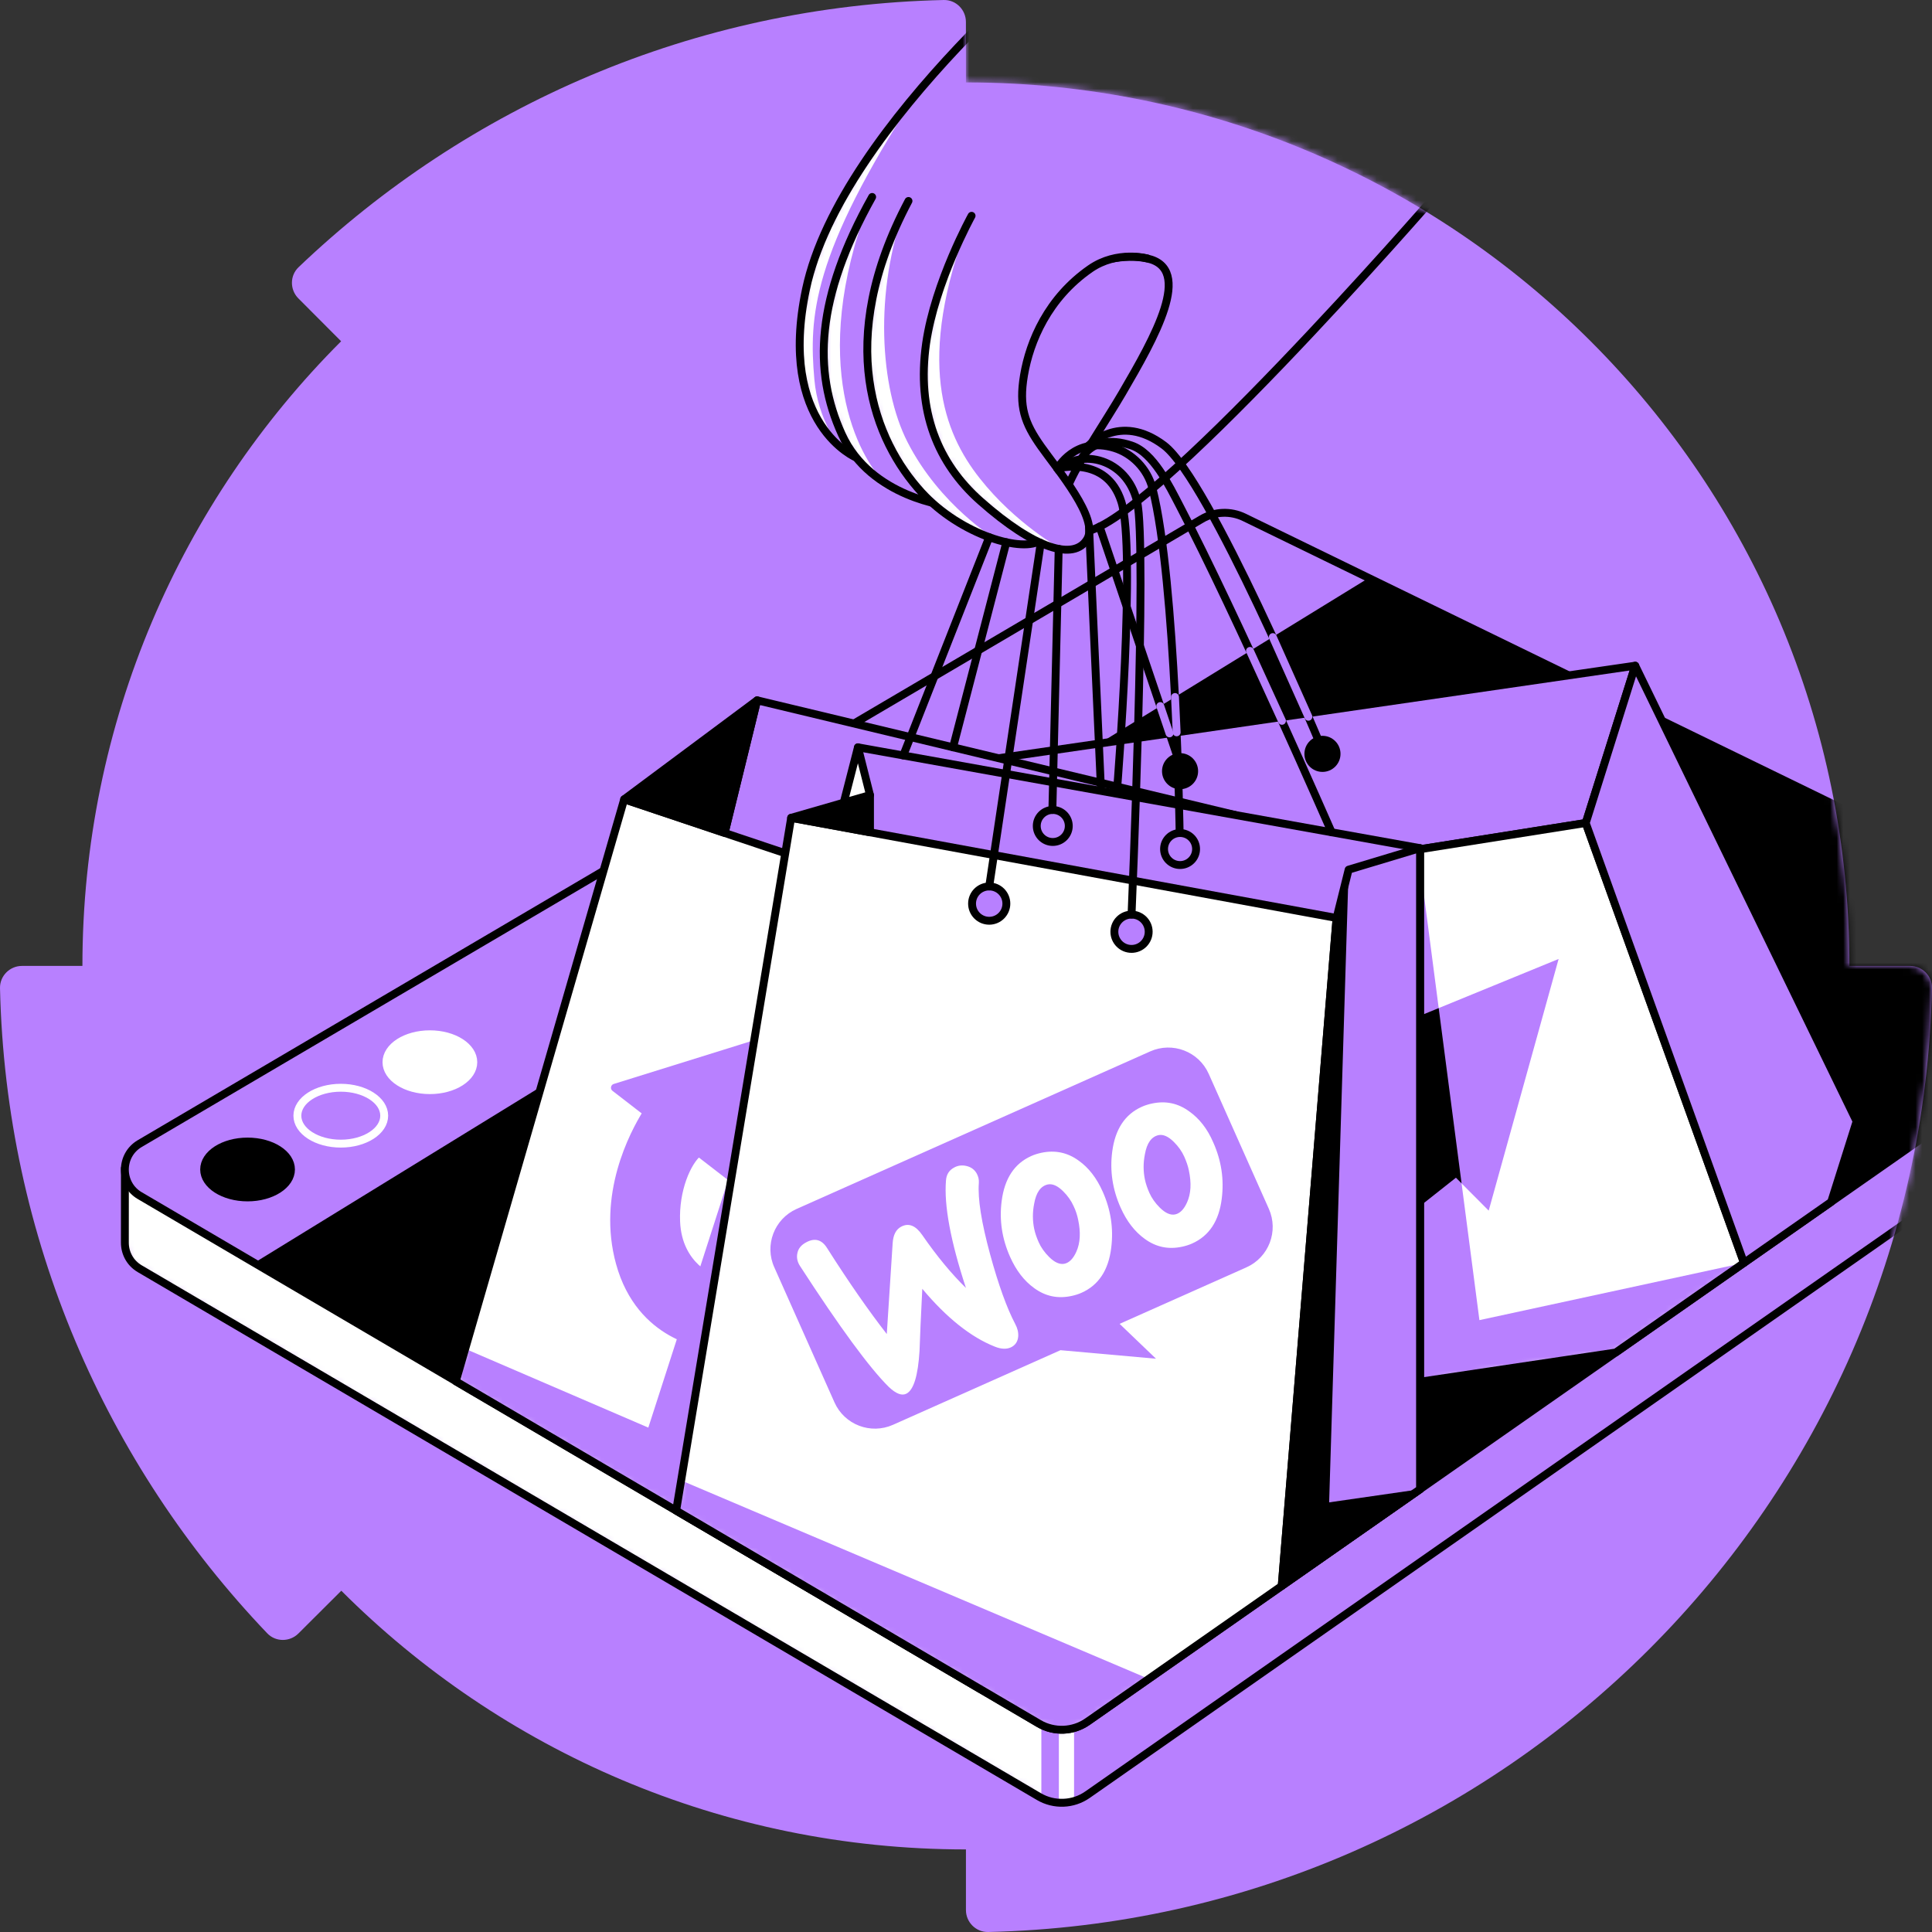
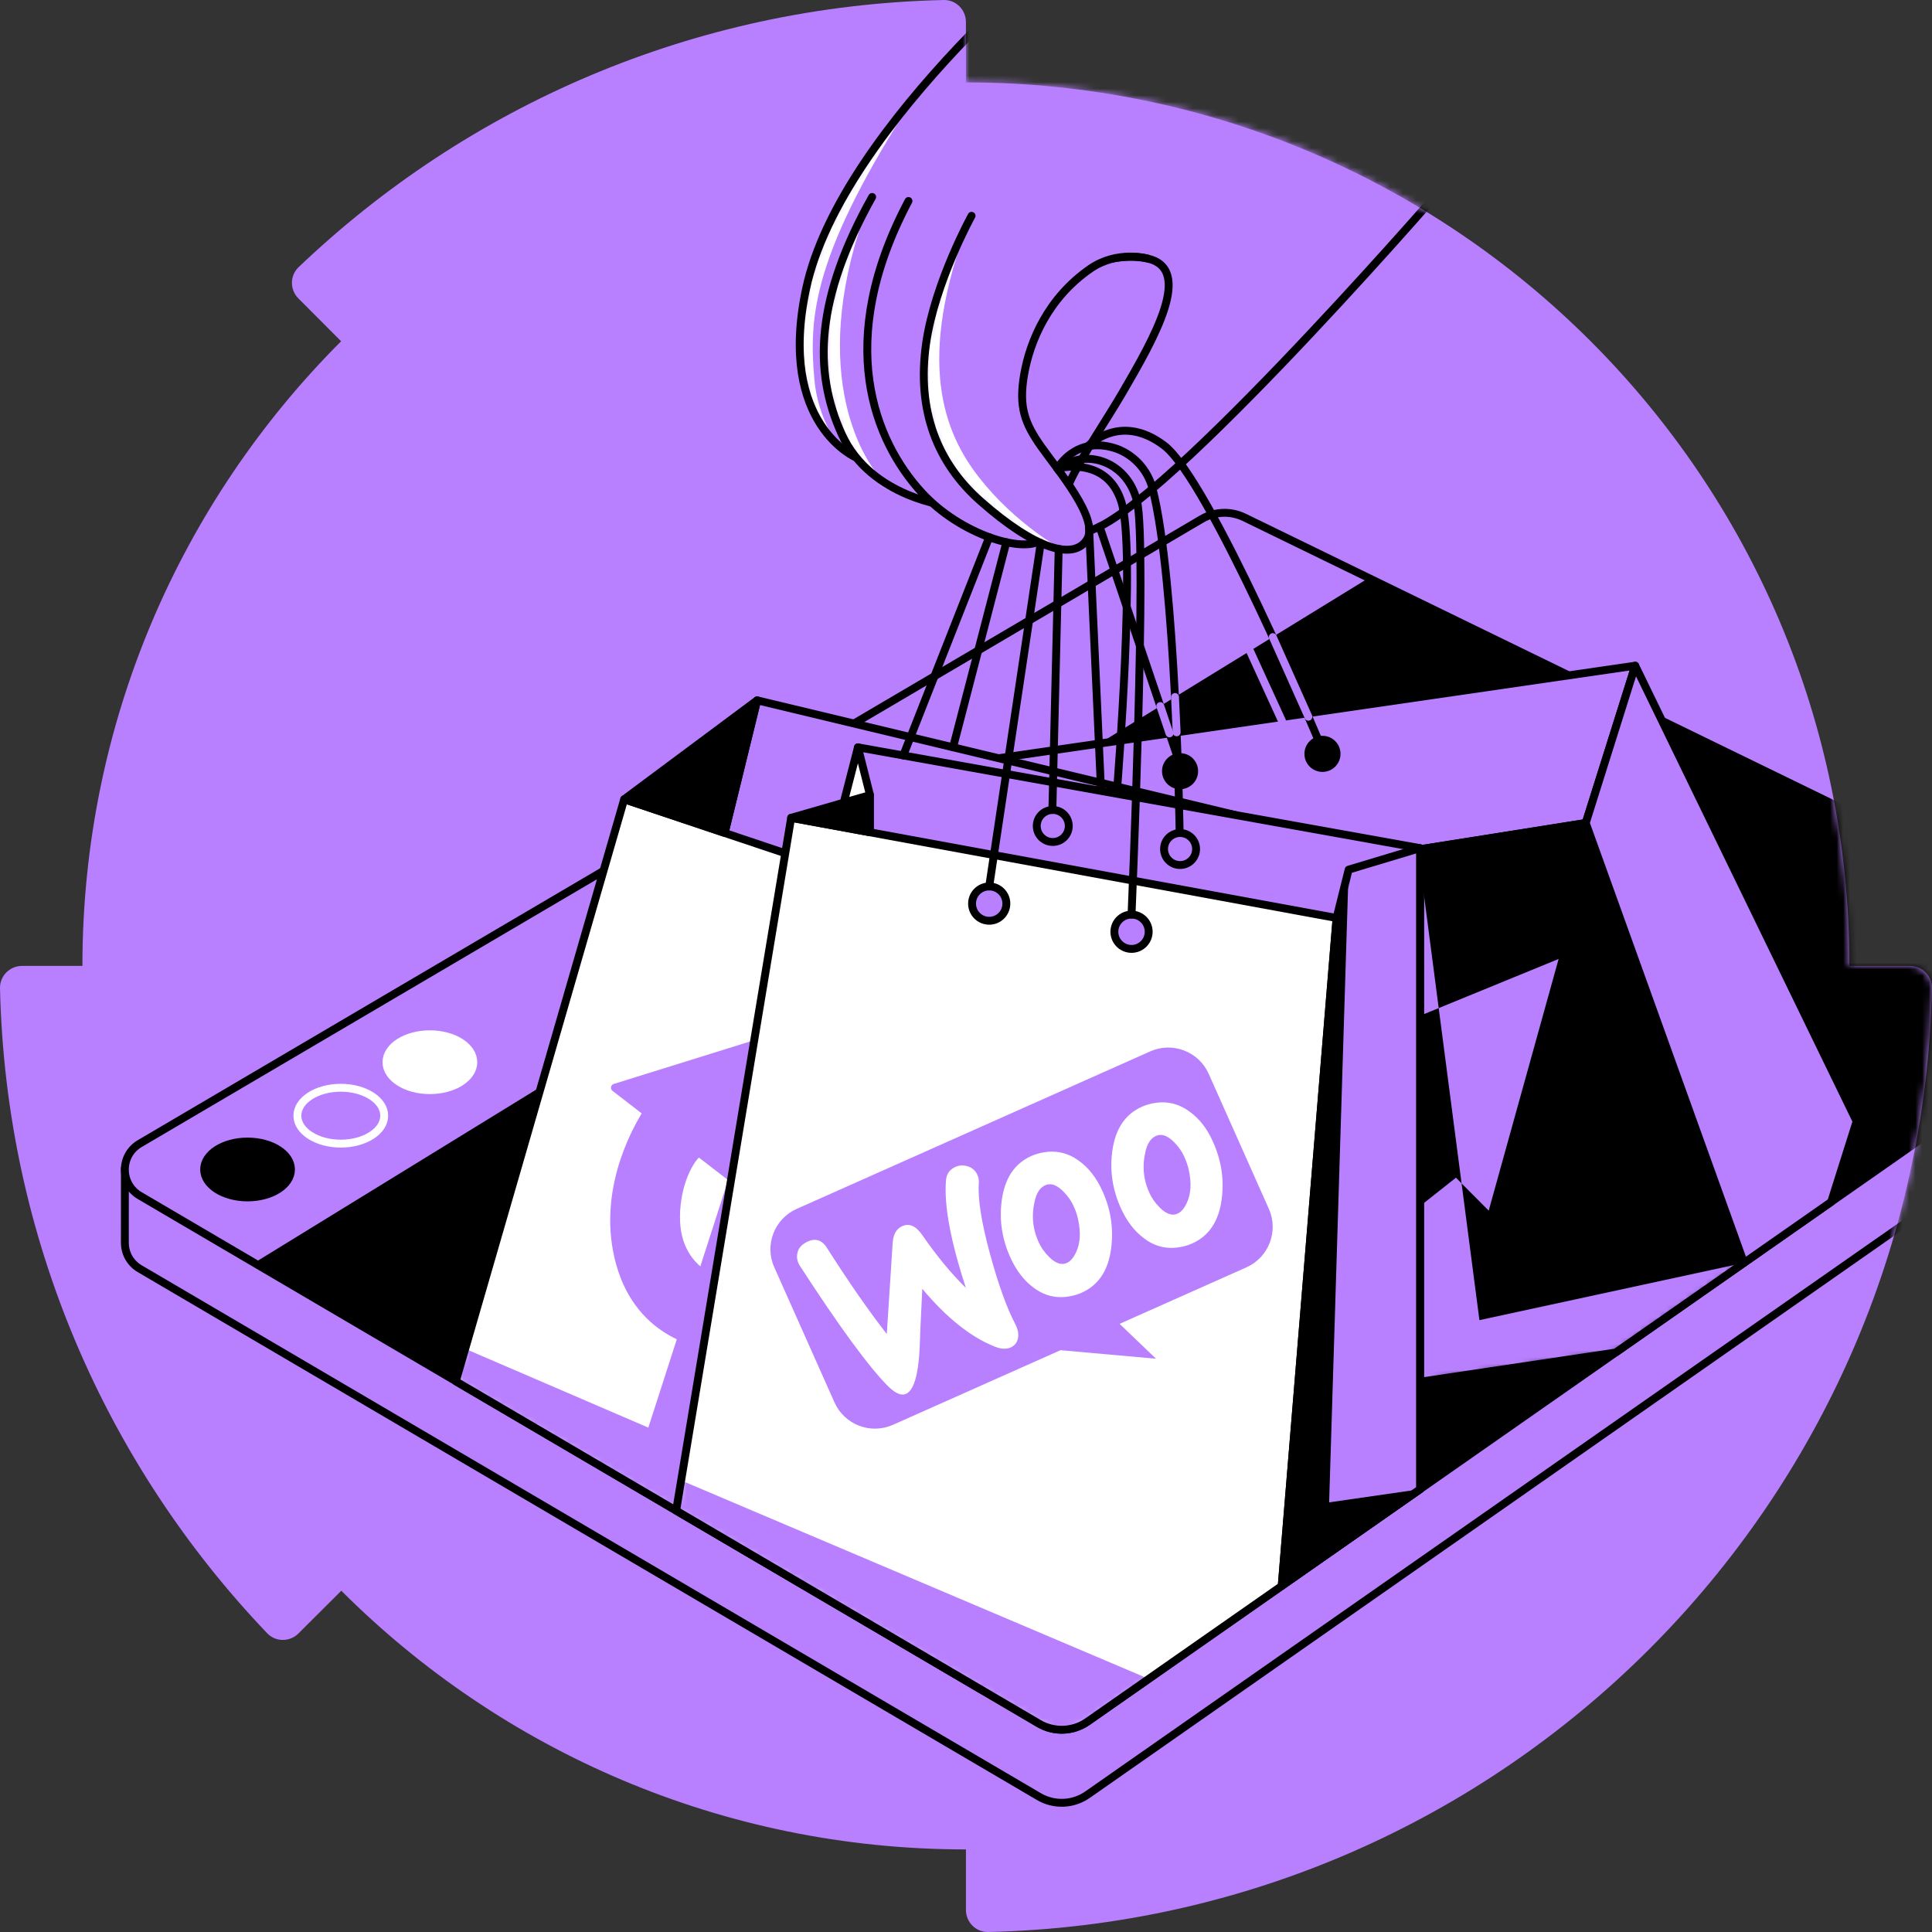
<svg xmlns="http://www.w3.org/2000/svg" width="294" height="294" viewBox="0 0 294 294" fill="none">
  <rect x="0" y="0" width="294" height="294" fill="#333333" stroke="none" />
  <path d="M51.936 242.065C76.264 266.389 109.87 281.433 146.991 281.433V290.656C146.991 292.515 148.519 294.039 150.373 293.999C228.883 292.227 292.227 228.898 293.999 150.374C294.042 148.515 292.518 146.988 290.656 146.988H281.432C281.432 72.738 221.237 12.543 146.987 12.543V3.344C146.987 1.478 145.463 -0.046 143.605 0.001C105.567 0.86 71.08 16.173 45.437 40.66C44.092 41.939 44.092 44.092 45.404 45.408L51.91 51.932C27.589 76.26 12.542 109.866 12.542 146.988H3.344C1.485 146.988 -0.042 148.515 0.001 150.374C0.86 188.408 16.177 222.898 40.663 248.542C41.943 249.89 44.092 249.886 45.411 248.574L51.936 242.068V242.065Z" fill="#B880FF" />
  <mask id="mask0_1363_1663" style="mask-type:alpha" maskUnits="userSpaceOnUse" x="0" y="0" width="294" height="294">
    <path d="M51.936 242.065C76.264 266.389 109.87 281.433 146.991 281.433V290.656C146.991 292.515 148.519 294.039 150.373 293.999C228.883 292.227 292.227 228.898 293.999 150.374C294.042 148.515 292.518 146.988 290.656 146.988H281.432C281.432 72.738 221.237 12.543 146.987 12.543V3.344C146.987 1.478 145.463 -0.046 143.605 0.001C105.567 0.86 71.08 16.173 45.437 40.66C44.092 41.939 44.092 44.092 45.404 45.408L51.91 51.932C27.589 76.26 12.542 109.866 12.542 146.988H3.344C1.485 146.988 -0.042 148.515 0.001 150.374C0.86 188.408 16.177 222.898 40.663 248.542C41.943 249.89 44.092 249.886 45.411 248.574L51.936 242.068V242.065Z" fill="#B880FF" />
  </mask>
  <g mask="url(#mask0_1363_1663)">
    <path d="M325.325 158.331V147.214L316.261 151.663L189.337 89.857C187.271 88.853 184.839 88.945 182.858 90.111L29.23 180.461L19.008 177.766L19 189.097C19 190.638 19.754 192.179 21.267 193.067L158.095 273.396C160.406 274.752 163.298 274.639 165.493 273.102L323.413 162.736C324.938 161.671 325.378 160.09 325.321 158.327L325.325 158.331Z" fill="#B880FF" />
    <mask id="mask1_1363_1663" style="mask-type:luminance" maskUnits="userSpaceOnUse" x="19" y="89" width="307" height="186">
-       <path d="M325.325 158.331V147.214L316.261 151.663L189.337 89.857C187.271 88.853 184.839 88.945 182.858 90.111L29.23 180.461L19.008 177.766L19 189.097C19 190.638 19.754 192.179 21.267 193.067L158.095 273.396C160.406 274.752 163.298 274.639 165.493 273.102L323.413 162.736C324.938 161.671 325.378 160.09 325.321 158.327L325.325 158.331Z" fill="white" />
-     </mask>
+       </mask>
    <g mask="url(#mask1_1363_1663)">
-       <path d="M19.008 177.767V190.509L20.715 192.684L158.466 273.594V262.477L21.271 181.946L19.008 177.767Z" fill="white" />
+       <path d="M19.008 177.767V190.509L158.466 273.594V262.477L21.271 181.946L19.008 177.767Z" fill="white" />
      <path d="M161.132 263.203V274.324L163.444 274.074V262.957L161.132 263.203Z" fill="white" />
    </g>
    <path d="M325.325 158.331V147.214L316.261 151.663L189.337 89.857C187.271 88.853 184.839 88.945 182.858 90.111L29.23 180.461L19.008 177.766L19 189.097C19 190.638 19.754 192.179 21.267 193.067L158.095 273.396C160.406 274.752 163.298 274.639 165.493 273.102L323.413 162.736C324.938 161.671 325.378 160.09 325.321 158.327L325.325 158.331Z" stroke="black" stroke-width="1.2" stroke-linecap="round" stroke-linejoin="round" />
    <path d="M21.271 181.946L158.099 262.276C160.411 263.631 163.303 263.518 165.497 261.981L323.418 151.615C326.29 149.607 325.947 145.254 322.797 143.717L189.341 78.728C187.276 77.724 184.843 77.816 182.863 78.982L21.267 174.023C18.246 175.802 18.246 180.171 21.267 181.946H21.271Z" fill="#B880FF" stroke="black" stroke-width="1.2" stroke-linecap="round" stroke-linejoin="round" />
    <path d="M38.694 192.175L208.272 87.957L322.796 143.725C322.796 143.725 325.326 144.475 325.326 147.214C325.326 149.953 323.418 151.623 323.418 151.623L165.497 261.989C165.497 261.989 163.928 263.324 162.173 263.227C160.418 263.13 158.095 262.283 158.095 262.283L38.69 192.179L38.694 192.175Z" fill="black" />
    <path d="M37.673 182.216C41.322 182.216 44.28 180.313 44.28 177.965C44.28 175.616 41.322 173.713 37.673 173.713C34.024 173.713 31.065 175.616 31.065 177.965C31.065 180.313 34.024 182.216 37.673 182.216Z" fill="black" stroke="black" stroke-width="1.2" stroke-linecap="round" stroke-linejoin="round" />
    <path d="M51.86 174.031C55.509 174.031 58.467 172.127 58.467 169.779C58.467 167.431 55.509 165.527 51.86 165.527C48.211 165.527 45.252 167.431 45.252 169.779C45.252 172.127 48.211 174.031 51.86 174.031Z" fill="#B880FF" stroke="white" stroke-width="1.2" stroke-linecap="round" stroke-linejoin="round" />
    <path d="M248.84 101.302L135.933 117.707L133.944 142.233L241.308 125.239L248.84 101.302Z" fill="#B880FF" stroke="black" stroke-width="1.2" stroke-linecap="round" stroke-linejoin="round" />
    <path d="M65.417 165.892C69.067 165.892 72.025 163.988 72.025 161.64C72.025 159.292 69.067 157.389 65.417 157.389C61.768 157.389 58.81 159.292 58.81 161.64C58.81 163.988 61.768 165.892 65.417 165.892Z" fill="white" stroke="white" stroke-width="1.2" stroke-linecap="round" stroke-linejoin="round" />
    <path d="M115.215 106.569L108.253 134.988L174.597 148.32L187.945 124.016L115.215 106.569Z" fill="#B880FF" stroke="black" stroke-width="1.2" stroke-linecap="round" stroke-linejoin="round" />
    <path d="M94.986 121.629L174.598 148.321L149.265 257.077L69.359 210.2L94.986 121.629Z" fill="white" />
    <mask id="mask2_1363_1663" style="mask-type:luminance" maskUnits="userSpaceOnUse" x="69" y="121" width="106" height="137">
      <path d="M94.986 121.629L174.598 148.321L149.265 257.077L69.359 210.2L94.986 121.629Z" fill="white" />
    </mask>
    <g mask="url(#mask2_1363_1663)">
      <path d="M70.791 205.249L98.657 217.246L111.698 176.811L102.892 229.868L69.359 210.199L70.791 205.249Z" fill="#B880FF" />
      <path d="M111.298 179.215L114.663 158.953L93.574 165.524L98.443 169.284C96.325 172.656 91.488 181.89 94.328 192.2C97.47 203.62 107.503 204.552 107.503 204.552L108.725 194.729C108.725 194.729 103.174 192.874 102.892 185.895C102.698 181.083 104.538 176.815 106.313 175.359L111.302 179.211L111.298 179.215Z" fill="#B880FF" stroke="#B880FF" stroke-width="1.2" stroke-linecap="round" stroke-linejoin="round" />
    </g>
    <path d="M94.986 121.629L174.598 148.321L149.265 257.077L69.359 210.2L94.986 121.629Z" stroke="black" stroke-width="1.2" stroke-linecap="round" stroke-linejoin="round" />
-     <path d="M241.308 125.238L133.944 142.233L150.741 220.009L245.867 205.818L265.386 192.176L241.308 125.238Z" fill="white" />
    <mask id="mask3_1363_1663" style="mask-type:luminance" maskUnits="userSpaceOnUse" x="133" y="125" width="133" height="96">
      <path d="M241.308 125.238L133.944 142.233L150.741 220.009L245.867 205.818L265.386 192.176L241.308 125.238Z" fill="white" />
    </mask>
    <g mask="url(#mask3_1363_1663)">
      <path d="M216.093 131.637L225.129 200.89L265.386 192.177L245.867 205.819L216.093 210.099V131.637Z" fill="#B880FF" />
      <path d="M215.75 154.71L237.182 145.929L226.541 184.226L215.75 173.391V154.71Z" fill="#B880FF" />
      <path d="M222.414 180.078L218.933 153.406L215.75 154.709V183.805L221.555 179.215L222.414 180.078Z" fill="black" />
    </g>
    <path d="M241.308 125.238L133.944 142.233L150.741 220.009L245.867 205.818L265.386 192.176L241.308 125.238Z" stroke="black" stroke-width="1.2" stroke-linecap="round" stroke-linejoin="round" />
    <path d="M115.215 106.569L110.27 126.751L94.985 121.628L115.215 106.569Z" fill="black" stroke="black" stroke-width="1.2" stroke-linecap="round" stroke-linejoin="round" />
    <path d="M130.556 113.722L216.093 129.066V226.625L195.044 241.332L121.976 226.645L130.556 113.722Z" fill="#B880FF" stroke="black" stroke-width="1.2" stroke-linecap="round" stroke-linejoin="round" />
    <path d="M203.391 139.695L195.045 241.332V241.34L165.497 261.985C163.299 263.522 160.411 263.635 158.099 262.283L102.892 229.871L120.391 124.451L203.391 139.695Z" fill="white" />
    <mask id="mask4_1363_1663" style="mask-type:luminance" maskUnits="userSpaceOnUse" x="102" y="124" width="102" height="140">
      <path d="M203.391 139.695L195.045 241.332V241.34L165.497 261.985C163.299 263.522 160.411 263.635 158.099 262.283L102.892 229.871L120.391 124.451L203.391 139.695Z" fill="white" />
    </mask>
    <g mask="url(#mask4_1363_1663)">
      <path d="M103.654 225.281L174.803 255.479L162.218 265.039L102.892 229.868L103.654 225.281Z" fill="#B880FF" />
    </g>
    <path d="M203.391 139.695L195.045 241.332V241.34L165.497 261.985C163.299 263.522 160.411 263.635 158.099 262.283L102.892 229.871L120.391 124.451L203.391 139.695Z" stroke="black" stroke-width="1.2" stroke-linecap="round" stroke-linejoin="round" />
    <path d="M216.093 129.066L205.226 132.338L203.39 139.696L195.044 241.332L216.093 226.625V129.066Z" fill="#B880FF" stroke="black" stroke-width="1.2" stroke-linecap="round" stroke-linejoin="round" />
    <path d="M132.391 120.99V126.654L120.391 124.451L132.391 120.99Z" fill="black" stroke="black" stroke-width="1.2" stroke-linecap="round" stroke-linejoin="round" />
    <path d="M130.556 113.722L132.391 120.991L128.39 122.144L130.556 113.722Z" fill="white" stroke="black" stroke-width="1.2" stroke-linecap="round" stroke-linejoin="round" />
    <path d="M205.226 132.337L202.261 228.621L216.093 226.624L195.044 241.331L203.39 139.695L205.226 132.337Z" fill="black" />
    <path d="M241.309 125.239L248.84 101.302L282.53 170.631L278.654 182.902L265.387 192.176L241.309 125.239Z" fill="#B880FF" stroke="black" stroke-width="1.2" stroke-linecap="round" stroke-linejoin="round" />
    <path d="M150.532 140.115C151.973 140.115 153.142 138.947 153.142 137.505C153.142 136.064 151.973 134.896 150.532 134.896C149.09 134.896 147.922 136.064 147.922 137.505C147.922 138.947 149.09 140.115 150.532 140.115Z" fill="#B880FF" stroke="black" stroke-width="1.2" stroke-linecap="round" stroke-linejoin="round" />
    <path d="M172.189 144.398C173.63 144.398 174.799 143.23 174.799 141.789C174.799 140.347 173.63 139.179 172.189 139.179C170.748 139.179 169.579 140.347 169.579 141.789C169.579 143.23 170.748 144.398 172.189 144.398Z" fill="#B880FF" stroke="black" stroke-width="1.2" stroke-linecap="round" stroke-linejoin="round" />
    <path d="M160.205 128.127C161.55 128.127 162.641 127.036 162.641 125.69C162.641 124.345 161.55 123.254 160.205 123.254C158.859 123.254 157.768 124.345 157.768 125.69C157.768 127.036 158.859 128.127 160.205 128.127Z" fill="#B880FF" stroke="black" stroke-width="1.2" stroke-linecap="round" stroke-linejoin="round" />
    <path d="M179.575 131.636C180.921 131.636 182.012 130.545 182.012 129.199C182.012 127.854 180.921 126.763 179.575 126.763C178.23 126.763 177.139 127.854 177.139 129.199C177.139 130.545 178.23 131.636 179.575 131.636Z" fill="#B880FF" stroke="black" stroke-width="1.2" stroke-linecap="round" stroke-linejoin="round" />
    <path d="M201.245 116.864C202.43 116.864 203.391 115.903 203.391 114.718C203.391 113.533 202.43 112.572 201.245 112.572C200.059 112.572 199.099 113.533 199.099 114.718C199.099 115.903 200.059 116.864 201.245 116.864Z" fill="black" stroke="black" stroke-width="1.2" stroke-linecap="round" stroke-linejoin="round" />
    <path d="M179.575 119.498C180.76 119.498 181.721 118.537 181.721 117.352C181.721 116.167 180.76 115.206 179.575 115.206C178.39 115.206 177.429 116.167 177.429 117.352C177.429 118.537 178.39 119.498 179.575 119.498Z" fill="black" stroke="black" stroke-width="1.2" stroke-linecap="round" stroke-linejoin="round" />
    <path d="M218.352 29.878C218.352 29.878 173.678 81.257 164.715 80.906C156.393 80.579 165.844 68.272 170.785 59.805C175.727 51.334 181.653 40.891 174.597 39.337C167.538 37.785 157.163 43.96 157.163 43.96C157.163 43.96 146.788 46.538 148.765 59.664C150.741 72.79 130.391 69.684 130.391 69.684C130.391 69.684 118.257 64.694 122.654 43.993C128.019 18.725 164.86 -10.634 164.86 -10.634C164.86 -10.634 177.986 -14.022 196.053 -0.19C215.202 14.473 218.356 29.874 218.356 29.874L218.352 29.878Z" fill="#B880FF" />
    <mask id="mask5_1363_1663" style="mask-type:luminance" maskUnits="userSpaceOnUse" x="121" y="-11" width="98" height="92">
      <path d="M218.352 29.878C218.352 29.878 173.678 81.257 164.715 80.906C156.393 80.579 165.844 68.272 170.785 59.805C175.727 51.334 181.653 40.891 174.597 39.337C167.538 37.785 157.163 43.96 157.163 43.96C157.163 43.96 146.788 46.538 148.765 59.664C150.741 72.79 130.391 69.684 130.391 69.684C130.391 69.684 118.257 64.694 122.654 43.993C128.019 18.725 164.86 -10.634 164.86 -10.634C164.86 -10.634 177.986 -14.022 196.053 -0.19C215.202 14.473 218.356 29.874 218.356 29.874L218.352 29.878Z" fill="white" />
    </mask>
    <g mask="url(#mask5_1363_1663)">
      <path d="M139.442 14.305C123.501 38.818 123.093 48.225 123.924 57.733C124.465 63.929 127.704 67.886 127.704 67.886C127.704 67.886 121.714 63.953 121.706 51.565C121.693 33.538 139.442 14.305 139.442 14.305Z" fill="white" />
    </g>
    <path d="M218.352 29.878C218.352 29.878 173.678 81.257 164.715 80.906C156.393 80.579 165.844 68.272 170.785 59.805C175.727 51.334 181.653 40.891 174.597 39.337C167.538 37.785 157.163 43.96 157.163 43.96C157.163 43.96 146.788 46.538 148.765 59.664C150.741 72.79 130.391 69.684 130.391 69.684C130.391 69.684 118.257 64.694 122.654 43.993C128.019 18.725 164.86 -10.634 164.86 -10.634C164.86 -10.634 177.986 -14.022 196.053 -0.19C215.202 14.473 218.356 29.874 218.356 29.874L218.352 29.878Z" stroke="black" stroke-width="1.2" stroke-linecap="round" stroke-linejoin="round" />
    <path d="M132.718 29.972C124.154 45.312 123.682 56.413 128.107 66.107C132.528 75.8 144.48 77.022 144.48 77.022" fill="#B880FF" />
    <mask id="mask6_1363_1663" style="mask-type:luminance" maskUnits="userSpaceOnUse" x="125" y="29" width="20" height="49">
      <path d="M132.718 29.973C124.154 45.313 123.682 56.414 128.107 66.108C132.528 75.801 144.48 77.023 144.48 77.023" fill="white" />
    </mask>
    <g mask="url(#mask6_1363_1663)">
      <path d="M132.246 30.831C122.863 55.357 130.681 69.693 134.711 73.501C138.74 77.309 128.398 72.981 125.76 58.535C123.121 44.09 132.246 30.835 132.246 30.835V30.831Z" fill="white" />
    </g>
    <path d="M132.718 29.972C124.154 45.312 123.682 56.413 128.107 66.107C132.528 75.8 144.48 77.022 144.48 77.022" stroke="black" stroke-width="1.2" stroke-linecap="round" stroke-linejoin="round" />
    <path d="M138.248 30.584C126.885 52.04 133.081 67.09 140.225 74.908C146.223 81.471 155.824 84.222 158.434 82.177" fill="#B880FF" />
    <mask id="mask7_1363_1663" style="mask-type:luminance" maskUnits="userSpaceOnUse" x="131" y="30" width="28" height="53">
      <path d="M138.249 30.583C126.885 52.039 133.081 67.089 140.225 74.907C146.224 81.47 155.824 84.221 158.434 82.176" fill="white" />
    </mask>
    <g mask="url(#mask7_1363_1663)">
-       <path d="M137.752 31.531C132.996 44.331 133.876 58.981 138.083 67.243C143.049 76.993 151.605 82.1 151.605 82.1C151.605 82.1 138.934 78.61 134.102 64.944C128.366 48.719 137.752 31.531 137.752 31.531Z" fill="white" />
-     </g>
+       </g>
    <path d="M138.248 30.584C126.885 52.04 133.081 67.09 140.225 74.908C146.223 81.471 155.824 84.222 158.434 82.177" stroke="black" stroke-width="1.2" stroke-linecap="round" stroke-linejoin="round" />
    <path d="M174.597 39.333C174.597 39.333 170.015 38.051 165.917 40.886C159.495 45.332 156.703 51.899 155.824 57.118C155.025 61.87 155.892 64.359 158.434 67.957C160.975 71.556 167.256 78.925 165.441 82.031C163.484 85.384 157.474 83.585 149.188 76.243C142.694 70.491 139.451 62.552 140.931 52.246C142.27 42.94 147.849 32.839 147.849 32.839" fill="#B880FF" />
    <mask id="mask8_1363_1663" style="mask-type:luminance" maskUnits="userSpaceOnUse" x="140" y="32" width="35" height="52">
      <path d="M174.597 39.333C174.597 39.333 170.015 38.051 165.917 40.886C159.495 45.332 156.703 51.899 155.824 57.118C155.025 61.87 155.892 64.359 158.434 67.957C160.975 71.556 167.256 78.925 165.441 82.031C163.484 85.384 157.474 83.585 149.188 76.243C142.694 70.491 139.451 62.552 140.931 52.246C142.27 42.94 147.849 32.839 147.849 32.839" fill="white" />
    </mask>
    <g mask="url(#mask8_1363_1663)">
      <path d="M147.478 33.536C139.309 54.932 143.581 65.799 149.087 72.785C154.594 79.772 161.471 83.523 161.471 83.523C161.471 83.523 151.734 81.741 143.872 69.817C137.478 60.115 141.048 51.797 142.331 46.094C143.613 40.39 147.478 33.532 147.478 33.532V33.536Z" fill="white" />
    </g>
    <path d="M174.597 39.333C174.597 39.333 170.015 38.051 165.917 40.886C159.495 45.332 156.703 51.899 155.824 57.118C155.025 61.87 155.892 64.359 158.434 67.957C160.975 71.556 167.256 78.925 165.441 82.031C163.484 85.384 157.474 83.585 149.188 76.243C142.694 70.491 139.451 62.552 140.931 52.246C142.27 42.94 147.849 32.839 147.849 32.839" stroke="black" stroke-width="1.2" stroke-linecap="round" stroke-linejoin="round" />
    <path d="M150.531 134.894L158.373 82.624" stroke="black" stroke-width="1.2" stroke-linecap="round" stroke-linejoin="round" />
    <path d="M161.104 71.576C164.432 68.127 171.463 69.785 173.028 76.296C174.597 82.806 172.193 139.175 172.193 139.175" stroke="black" stroke-width="1.2" stroke-linecap="round" stroke-linejoin="round" />
    <path d="M161.104 83.528L160.144 123.254" stroke="black" stroke-width="1.2" stroke-linecap="round" stroke-linejoin="round" />
    <path d="M179.51 126.763C179.51 126.763 178.966 88.433 175.388 74.355C174.593 71.233 172.189 68.974 169.579 68.171C163.573 66.332 160.902 71.301 160.902 71.301" stroke="black" stroke-width="1.2" stroke-linecap="round" stroke-linejoin="round" />
    <path d="M200.64 112.664C200.64 112.664 183.972 72.947 177.138 67.784C170.309 62.624 165.444 68.002 165.444 68.002" stroke="black" stroke-width="1.2" stroke-linecap="round" stroke-linejoin="round" />
    <path d="M167.332 80.136L179.2 115.242" stroke="black" stroke-width="1.2" stroke-linecap="round" stroke-linejoin="round" />
-     <path d="M202.644 126.654C202.644 126.654 188.13 93.456 179.51 76.969C177.905 73.9 175.529 68.902 172.164 67.784C165.44 65.546 163.988 71.028 163.988 71.028" stroke="black" stroke-width="1.2" stroke-linecap="round" stroke-linejoin="round" />
    <path d="M167.51 119.498L165.723 80.136" stroke="black" stroke-width="1.2" stroke-linecap="round" stroke-linejoin="round" />
    <path d="M150.531 81.741L137.454 114.96" stroke="black" stroke-width="1.2" stroke-linecap="round" stroke-linejoin="round" />
    <path d="M160.902 71.305C160.902 71.305 168.385 69.211 170.644 76.363C172.903 83.515 170.023 119.719 170.023 119.719" stroke="black" stroke-width="1.2" stroke-linecap="round" stroke-linejoin="round" />
    <path d="M145.029 113.721L153.141 82.512" stroke="black" stroke-width="1.2" stroke-linecap="round" stroke-linejoin="round" />
    <path d="M193.689 96.949L199.103 109.071" stroke="#B880FF" stroke-width="1.2" stroke-linecap="round" stroke-linejoin="round" />
    <path d="M190.212 99.054L195.081 109.691" stroke="#B880FF" stroke-width="1.2" stroke-linecap="round" stroke-linejoin="round" />
    <path d="M178.805 106.065L179.055 111.443" stroke="#B880FF" stroke-width="1.2" stroke-linecap="round" stroke-linejoin="round" />
    <path d="M176.562 107.445L177.969 111.6" stroke="#B880FF" stroke-width="1.2" stroke-linecap="round" stroke-linejoin="round" />
    <path d="M121.222 183.968L175.029 159.996C178.434 158.479 182.419 160.007 183.936 163.412L193.086 183.951C194.603 187.356 193.075 191.341 189.67 192.858L170.374 201.455L175.912 206.761L161.375 205.464L135.891 216.818C132.486 218.335 128.501 216.807 126.984 213.402L117.833 192.863C116.301 189.497 117.817 185.485 121.222 183.968Z" fill="#B880FF" />
    <path d="M121.353 190.641C121.502 189.962 121.947 189.442 122.675 189.053C123.998 188.335 125.064 188.633 125.875 189.946C129.21 195.192 132.243 199.541 134.946 203.006L135.839 189.179C135.921 187.918 136.353 187.082 137.136 186.669C138.282 186.061 139.343 186.491 140.345 187.944C142.609 191.219 144.821 193.872 146.992 195.997C144.649 188.86 143.641 183.416 143.954 179.637C144.022 178.705 144.446 178.066 145.201 177.665C145.795 177.336 146.443 177.273 147.133 177.448C147.823 177.624 148.32 178.015 148.649 178.609C148.891 179.08 148.99 179.519 148.955 180.018C148.769 182.42 149.357 186.054 150.67 190.88C151.95 195.559 153.228 199.079 154.479 201.453C154.832 202.101 154.988 202.74 154.946 203.37C154.887 204.105 154.547 204.643 153.953 204.972C153.279 205.337 152.409 205.338 151.388 204.923C147.751 203.484 144.063 200.554 140.349 196.122C140.135 200.339 139.995 203.494 139.928 205.585C139.695 209.327 139.046 211.485 137.953 212.068C137.252 212.445 136.358 212.102 135.246 211.052C132.307 208.142 127.801 202.002 121.726 192.632C121.307 191.982 121.193 191.292 121.354 190.64L121.353 190.641ZM180.98 169.132C179.258 167.87 177.379 167.483 175.292 167.93C174.733 168.05 174.226 168.212 173.769 168.415C171.189 169.564 169.692 171.842 169.25 175.259C168.87 178.166 169.297 181.003 170.53 183.77C171.452 185.839 172.672 187.421 174.19 188.516C175.912 189.778 177.791 190.165 179.878 189.718C180.437 189.598 180.944 189.436 181.401 189.233C184.008 188.071 185.505 185.794 185.92 182.389C186.288 179.455 185.861 176.618 184.628 173.851C183.721 171.743 182.486 170.2 180.98 169.132ZM180.91 178.083C181.324 180.024 181.239 181.64 180.64 182.97C180.172 184.016 179.578 184.635 178.846 184.8C178.142 184.953 177.353 184.628 176.483 183.759C175.789 183.07 175.257 182.309 174.91 181.53C174.61 180.858 174.365 180.162 174.224 179.484C173.975 178.275 173.953 176.996 174.223 175.652C174.524 173.94 175.225 172.984 176.276 172.741C176.981 172.588 177.769 172.913 178.639 173.781C179.333 174.471 179.865 175.232 180.212 176.011C180.524 176.71 180.769 177.405 180.91 178.083ZM164.158 176.626C162.437 175.364 160.531 174.989 158.47 175.424C157.912 175.544 157.404 175.706 156.948 175.909C154.368 177.059 152.871 179.336 152.429 182.753C152.049 185.66 152.476 188.497 153.709 191.265C154.631 193.334 155.851 194.916 157.369 196.011C159.091 197.272 160.97 197.659 163.057 197.212C163.615 197.092 164.123 196.931 164.58 196.727C167.186 195.566 168.684 193.288 169.099 189.883C169.466 186.95 169.04 184.112 167.807 181.345C166.873 179.249 165.665 177.694 164.158 176.626ZM164.062 185.589C164.476 187.531 164.391 189.146 163.792 190.476C163.324 191.522 162.73 192.141 161.998 192.306C161.293 192.459 160.505 192.134 159.635 191.266C158.941 190.576 158.409 189.815 158.062 189.036C157.762 188.364 157.517 187.668 157.376 186.991C157.127 185.781 157.105 184.503 157.375 183.158C157.675 181.447 158.376 180.49 159.428 180.247C160.132 180.094 160.921 180.419 161.791 181.288C162.485 181.977 163.017 182.738 163.364 183.517C163.702 184.204 163.921 184.912 164.062 185.589Z" fill="white" />
  </g>
</svg>